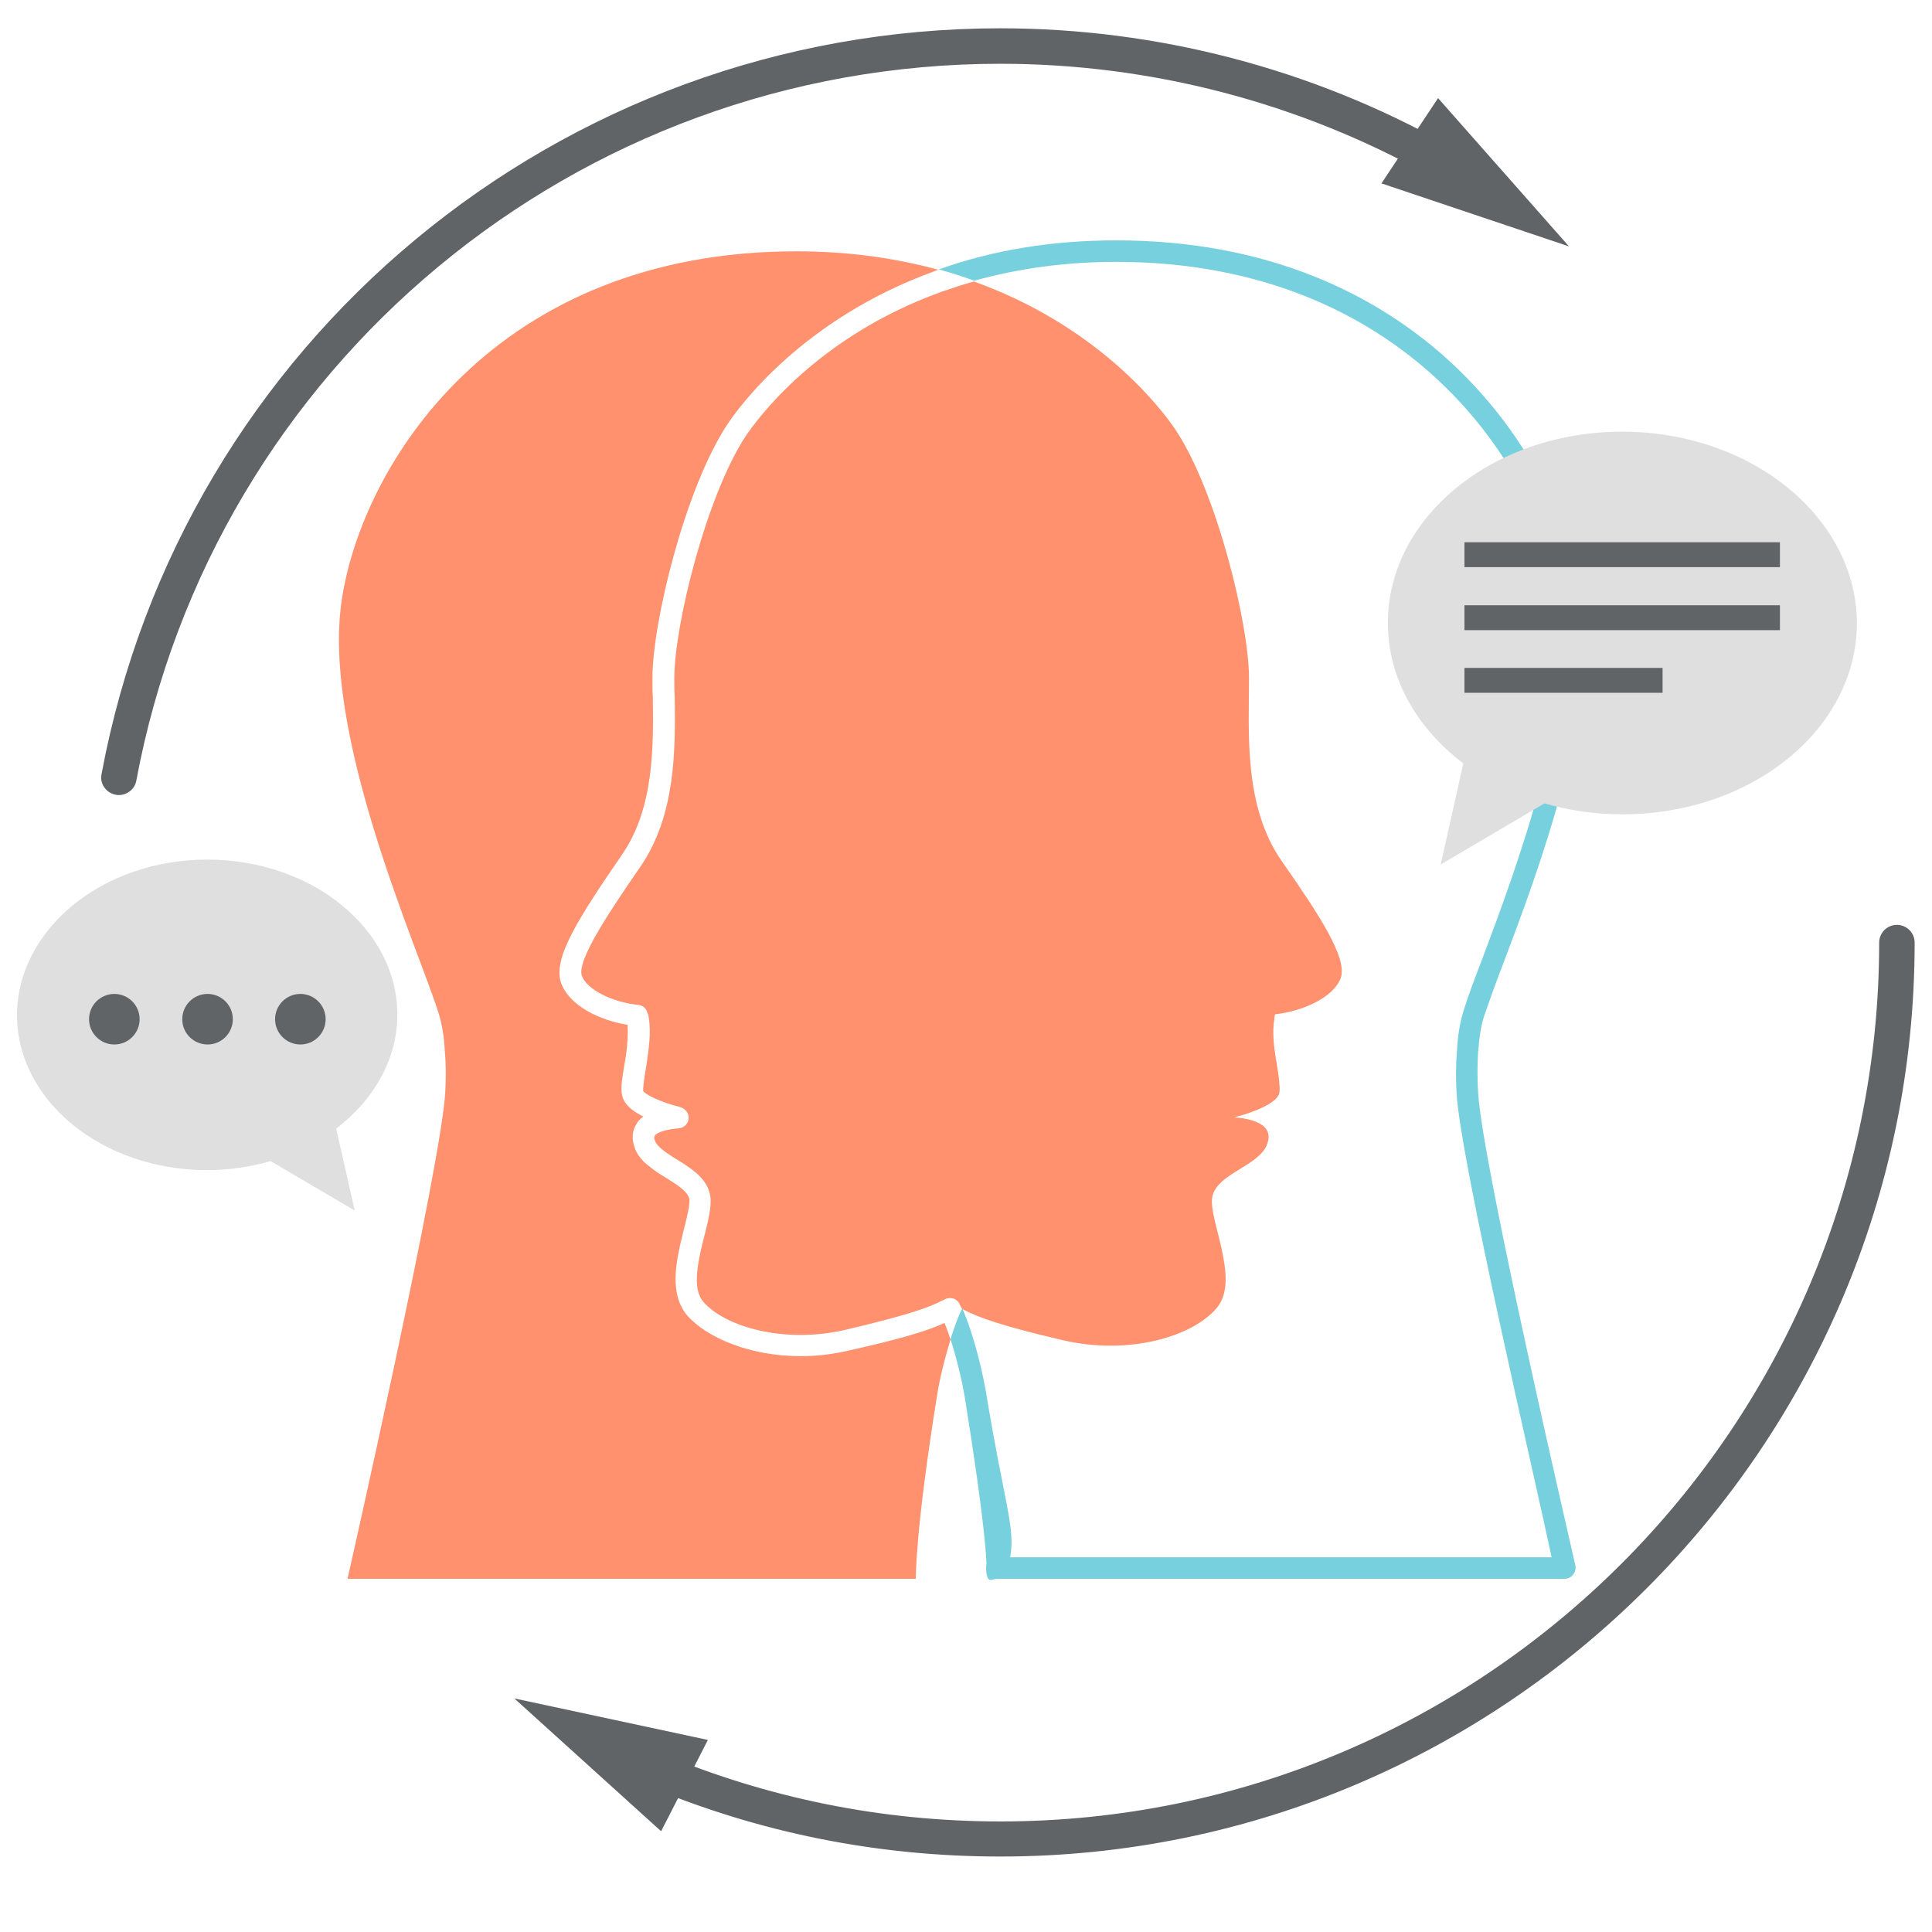
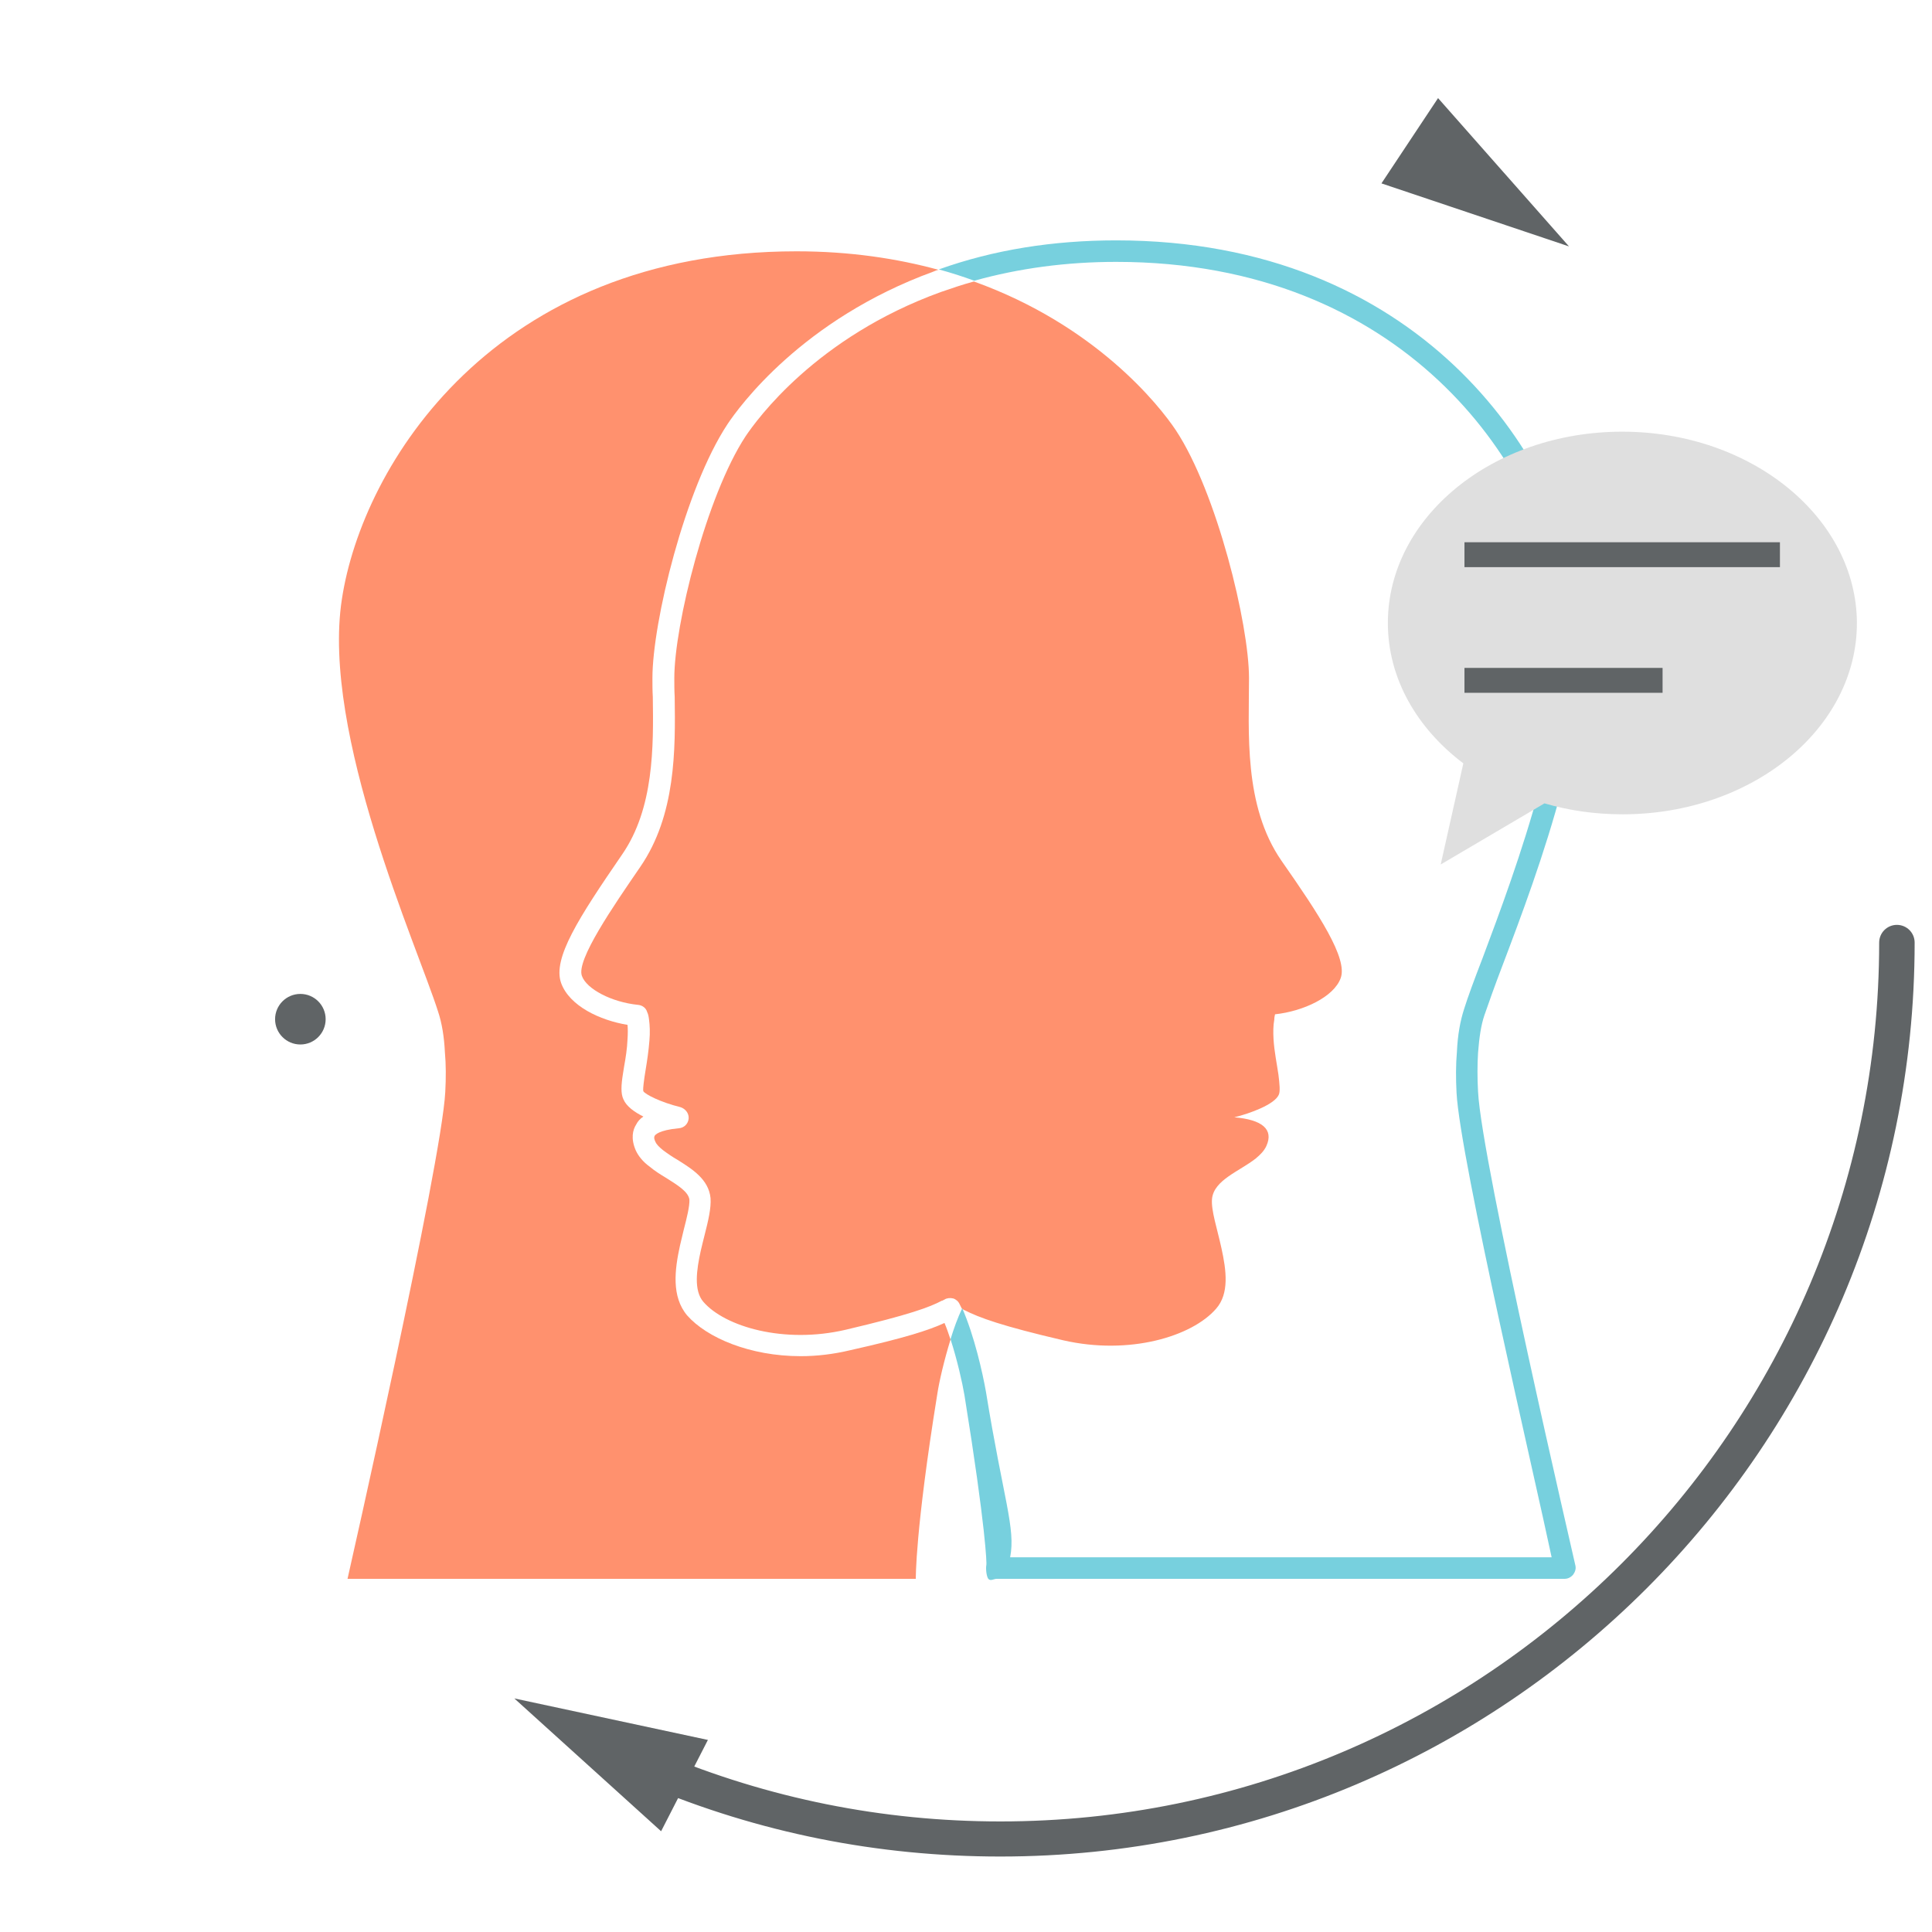
<svg xmlns="http://www.w3.org/2000/svg" id="Layer_1" x="0px" y="0px" viewBox="0 0 512 512" xml:space="preserve">
  <g>
    <g>
      <path fill="#FF916E" d="M250.3,350.6c0.6,1.4,1.1,2.9,1.6,4.4c-1.7,5.5-3,11.1-3.5,14.4c-5.9,36.5-5.7,49-5.7,49H92.1   c0,0,24.9-109.9,25.9-129c0.2-3.8,0.2-7.3-0.1-10.6c-0.2-4.1-0.8-7.7-1.8-10.7c-5.4-17.1-31-73.7-25.5-109.3   C96,123.2,131,66.6,211.1,66.6c14.1,0,26.6,1.9,37.6,4.9c-0.5,0.1-0.9,0.3-1.4,0.5c-34.8,12.7-51.5,35.9-54.5,40.4   c-11.3,17.1-19.9,52.6-19.9,67.3c0,1.6,0,3.3,0.1,5c0.2,13.2,0.3,29.5-8.1,41.7c-11.6,16.9-18.5,27.6-16.2,34.1   c2.2,6.1,10.3,9.9,17.6,11.1c0.1,1.1,0.1,2.3,0,3.8c-0.1,2.5-0.5,5-0.9,7.2l-0.3,1.9c-0.5,3.1-0.6,5.3,0.1,6.8   c0.8,1.9,2.9,3.4,5.3,4.6c-0.9,0.6-1.5,1.3-1.9,2.1c-0.9,1.4-1.5,3.7-0.1,6.9c0.7,1.5,1.9,3,3.7,4.3c1.3,1.1,2.9,2.1,4.4,3   c3,1.9,5.8,3.6,6.1,5.7c0.1,1.7-0.7,4.9-1.5,8c-0.3,1.4-0.7,2.8-1,4.2c-1.4,6.4-2.3,13.5,1.9,18.5c5.2,5.9,16.6,10.8,30.1,10.8   c4.2,0,8.6-0.5,13.2-1.6C239.7,354.6,246.2,352.5,250.3,350.6z" />
    </g>
  </g>
  <g>
    <g>
      <g>
        <path fill="#FF916E" d="M355.3,259.2c-1.8,5-9.9,8.8-17.4,9.6c-0.1,0.4-0.2,0.9-0.2,1.4c-0.3,1.6-0.3,3.4-0.2,5.2    c0.2,3.3,0.9,6.6,1.3,9.4c0.3,2.5,0.5,4.4,0.1,5.3c-1.1,2.6-7.7,5-11.8,6c7.4,0.6,10.5,3.2,8.5,7.6c-0.6,1.3-1.6,2.3-2.8,3.3    c-4.3,3.4-11.1,5.7-11.6,10.7c-0.3,3,1.4,8,2.5,13.1c1.3,5.9,2.1,12-1.4,16c-6.4,7.4-23,12.4-40.5,8.4c-16.3-3.8-22.3-6-26.2-8    c-0.3-0.1-0.5-0.3-0.7-0.4c-0.2-0.4-0.4-0.8-0.6-1.2c-0.3-0.7-1-1.3-1.7-1.5c-0.8-0.2-1.7-0.1-2.3,0.3l-0.6,0.3h-0.1    c-3.2,1.7-8.5,3.7-25.5,7.7c-16.3,3.8-32-0.8-37.7-7.4c-2.6-3-1.8-8.5-0.7-13.5c0.3-1.4,0.7-2.8,1-4.1c1-3.9,1.8-7.3,1.6-9.9    c-0.5-5-4.9-7.7-8.7-10.1c-1.4-0.8-2.7-1.7-3.9-2.6c-1-0.8-1.7-1.5-2-2.2c-0.2-0.4-0.5-1.1-0.2-1.6c0.1-0.2,1-1.5,6.4-2    c1.4-0.1,2.5-1.2,2.6-2.6c0.1-1.4-0.9-2.6-2.2-3c-5.3-1.3-9.3-3.4-9.8-4.2c-0.1-0.2-0.1-1,0.3-3.8l0.3-1.9c0.4-2.4,0.8-5.1,1-7.7    c0.2-2.2,0.1-4.1-0.1-5.6c-0.1-0.8-0.2-1.4-0.5-2c-0.3-1.1-1.3-1.8-2.4-1.9c-7-0.7-13.7-4.2-14.9-7.7    c-1.5-4.2,8.3-18.4,15.5-28.9c9.4-13.7,9.3-31,9.1-45c-0.1-1.7-0.1-3.4-0.1-5c0-14,8.5-48.3,18.9-64.1    c2.9-4.3,18.6-26.2,51.7-38.2c2.9-1,5.8-2,8.8-2.8c32.3,11.6,49.1,32.8,53.5,39.4c10.9,16.5,19.4,51.5,19.4,65.7    c0,14.2-1.5,33.8,8.6,48.4C349.6,242.4,357.2,254,355.3,259.2z" />
      </g>
    </g>
  </g>
  <g>
    <g>
      <g>
        <path fill="#77D0DE" d="M391.7,289.3c0.9,18.6,25.6,124.5,25.8,125.6c0.2,0.9-0.1,1.7-0.6,2.4c-0.6,0.7-1.4,1.1-2.2,1.1H264.2    c-0.9,0-1.7,0.7-2.3,0c-0.5-0.7-0.7-2.8-0.5-3.7c0.1-0.2-0.1-9.6-5.8-44.9c-0.6-3.5-1.9-9.3-3.7-14.9c0.9-2.9,1.9-5.7,3.1-8.2    c3.2,7.3,5.4,17.1,6.3,22.2c4.6,28.4,7.9,36.1,6.4,43.8h143.5c-4.2-20-24.3-105.7-25.2-123.1c-0.2-3.8-0.2-7.5,0.1-10.9    c0.2-4.5,0.9-8.2,1.9-11.3c1-3.2,2.7-7.8,4.9-13.5c8.7-23.2,24.9-66.3,20.6-94.6c-5.5-36.1-41.4-89.9-117.7-89.9    c-13.2,0-25.8,1.7-37.6,5c-3-1.1-6.1-2.1-9.4-3c14.5-5.2,30.3-7.7,47-7.7c80,0,117.5,56.6,123.3,94.7    c4.6,29.7-11.3,72.1-20.9,97.4c-2.1,5.5-3.7,10-4.8,13.2c-0.9,2.6-1.4,6-1.7,10C391.5,282.2,391.5,285.7,391.7,289.3z" />
      </g>
    </g>
  </g>
  <g>
    <g>
      <g>
        <g>
-           <path fill="#DFDFDF" d="M54.9,227.8c27.8,0,50.4,18.4,50.4,41.1c0,11.9-6.3,22.6-16.2,30.2l4.9,21.7l-22.3-13.1     c-5.2,1.5-10.9,2.4-16.8,2.4c-27.8,0-50.4-18.4-50.4-41.1C4.6,246.3,27.1,227.8,54.9,227.8z" />
-         </g>
+           </g>
      </g>
    </g>
    <g>
      <g>
        <g>
          <g>
-             <path fill="#606466" d="M37,270.1c0,3.7-3,6.7-6.7,6.7c-3.7,0-6.7-3-6.7-6.7s3-6.7,6.7-6.7C34,263.4,37,266.4,37,270.1z" />
-           </g>
+             </g>
        </g>
      </g>
      <g>
        <g>
          <g>
-             <path fill="#606466" d="M61.7,270.1c0,3.7-3,6.7-6.7,6.7s-6.7-3-6.7-6.7s3-6.7,6.7-6.7S61.7,266.4,61.7,270.1z" />
-           </g>
+             </g>
        </g>
      </g>
      <g>
        <g>
          <g>
            <path fill="#606466" d="M86.3,270.1c0,3.7-3,6.7-6.7,6.7s-6.7-3-6.7-6.7s3-6.7,6.7-6.7S86.3,266.4,86.3,270.1z" />
          </g>
        </g>
      </g>
    </g>
  </g>
  <g>
    <g>
      <g>
        <g>
          <path fill="#DFDFDF" d="M429.9,114.4c-34.3,0-62.1,22.7-62.1,50.7c0,14.7,7.7,27.9,20,37.2l-6,26.8l27.5-16.2     c6.5,1.9,13.4,2.9,20.7,2.9c34.3,0,62.1-22.7,62.1-50.7C492,137.2,464.2,114.4,429.9,114.4z" />
        </g>
      </g>
    </g>
    <g>
      <g>
        <g>
          <g>
            <rect x="388.1" y="143.7" fill="#606466" width="83.6" height="6.6" />
          </g>
        </g>
      </g>
      <g>
        <g>
          <g>
-             <rect x="388.1" y="160.4" fill="#606466" width="83.6" height="6.6" />
-           </g>
+             </g>
        </g>
      </g>
      <g>
        <g>
          <g>
            <rect x="388.1" y="177" fill="#606466" width="52.5" height="6.6" />
          </g>
        </g>
      </g>
    </g>
  </g>
  <g>
    <g>
      <g>
        <g>
          <path fill="#606466" d="M265.1,492c-32.5,0-64-6.3-93.7-18.8c-2.4-1-3.5-3.7-2.5-6.1c1-2.4,3.7-3.5,6.1-2.5     c28.6,12,58.9,18.1,90.1,18.1c128.4,0,232.9-104.5,232.9-232.9c0-2.6,2.1-4.7,4.7-4.7s4.7,2.1,4.7,4.7     C507.4,383.3,398.7,492,265.1,492z" />
        </g>
      </g>
    </g>
    <g>
      <g>
        <g>
          <g>
            <polygon fill="#606466" points="187.6,461.1 136.3,450.1 175.2,485.3      " />
          </g>
        </g>
      </g>
    </g>
  </g>
  <g>
    <g>
      <g>
        <g>
-           <path fill="#606466" d="M31.5,210.7c-0.3,0-0.6,0-0.9-0.1c-2.5-0.5-4.2-2.9-3.7-5.4C48.2,90.6,148.4,7.5,265.1,7.5     c41.5,0,82.5,10.7,118.5,30.9c2.3,1.3,3,4.1,1.8,6.4c-1.3,2.3-4.1,3-6.4,1.8c-34.6-19.4-74-29.7-113.9-29.7     c-112.2,0-208.5,79.9-229,190.1C35.7,209.1,33.7,210.7,31.5,210.7z" />
-         </g>
+           </g>
      </g>
    </g>
    <g>
      <g>
        <g>
          <g>
            <polygon fill="#606466" points="366.1,48.6 415.8,65.3 381.1,26      " />
          </g>
        </g>
      </g>
    </g>
  </g>
</svg>